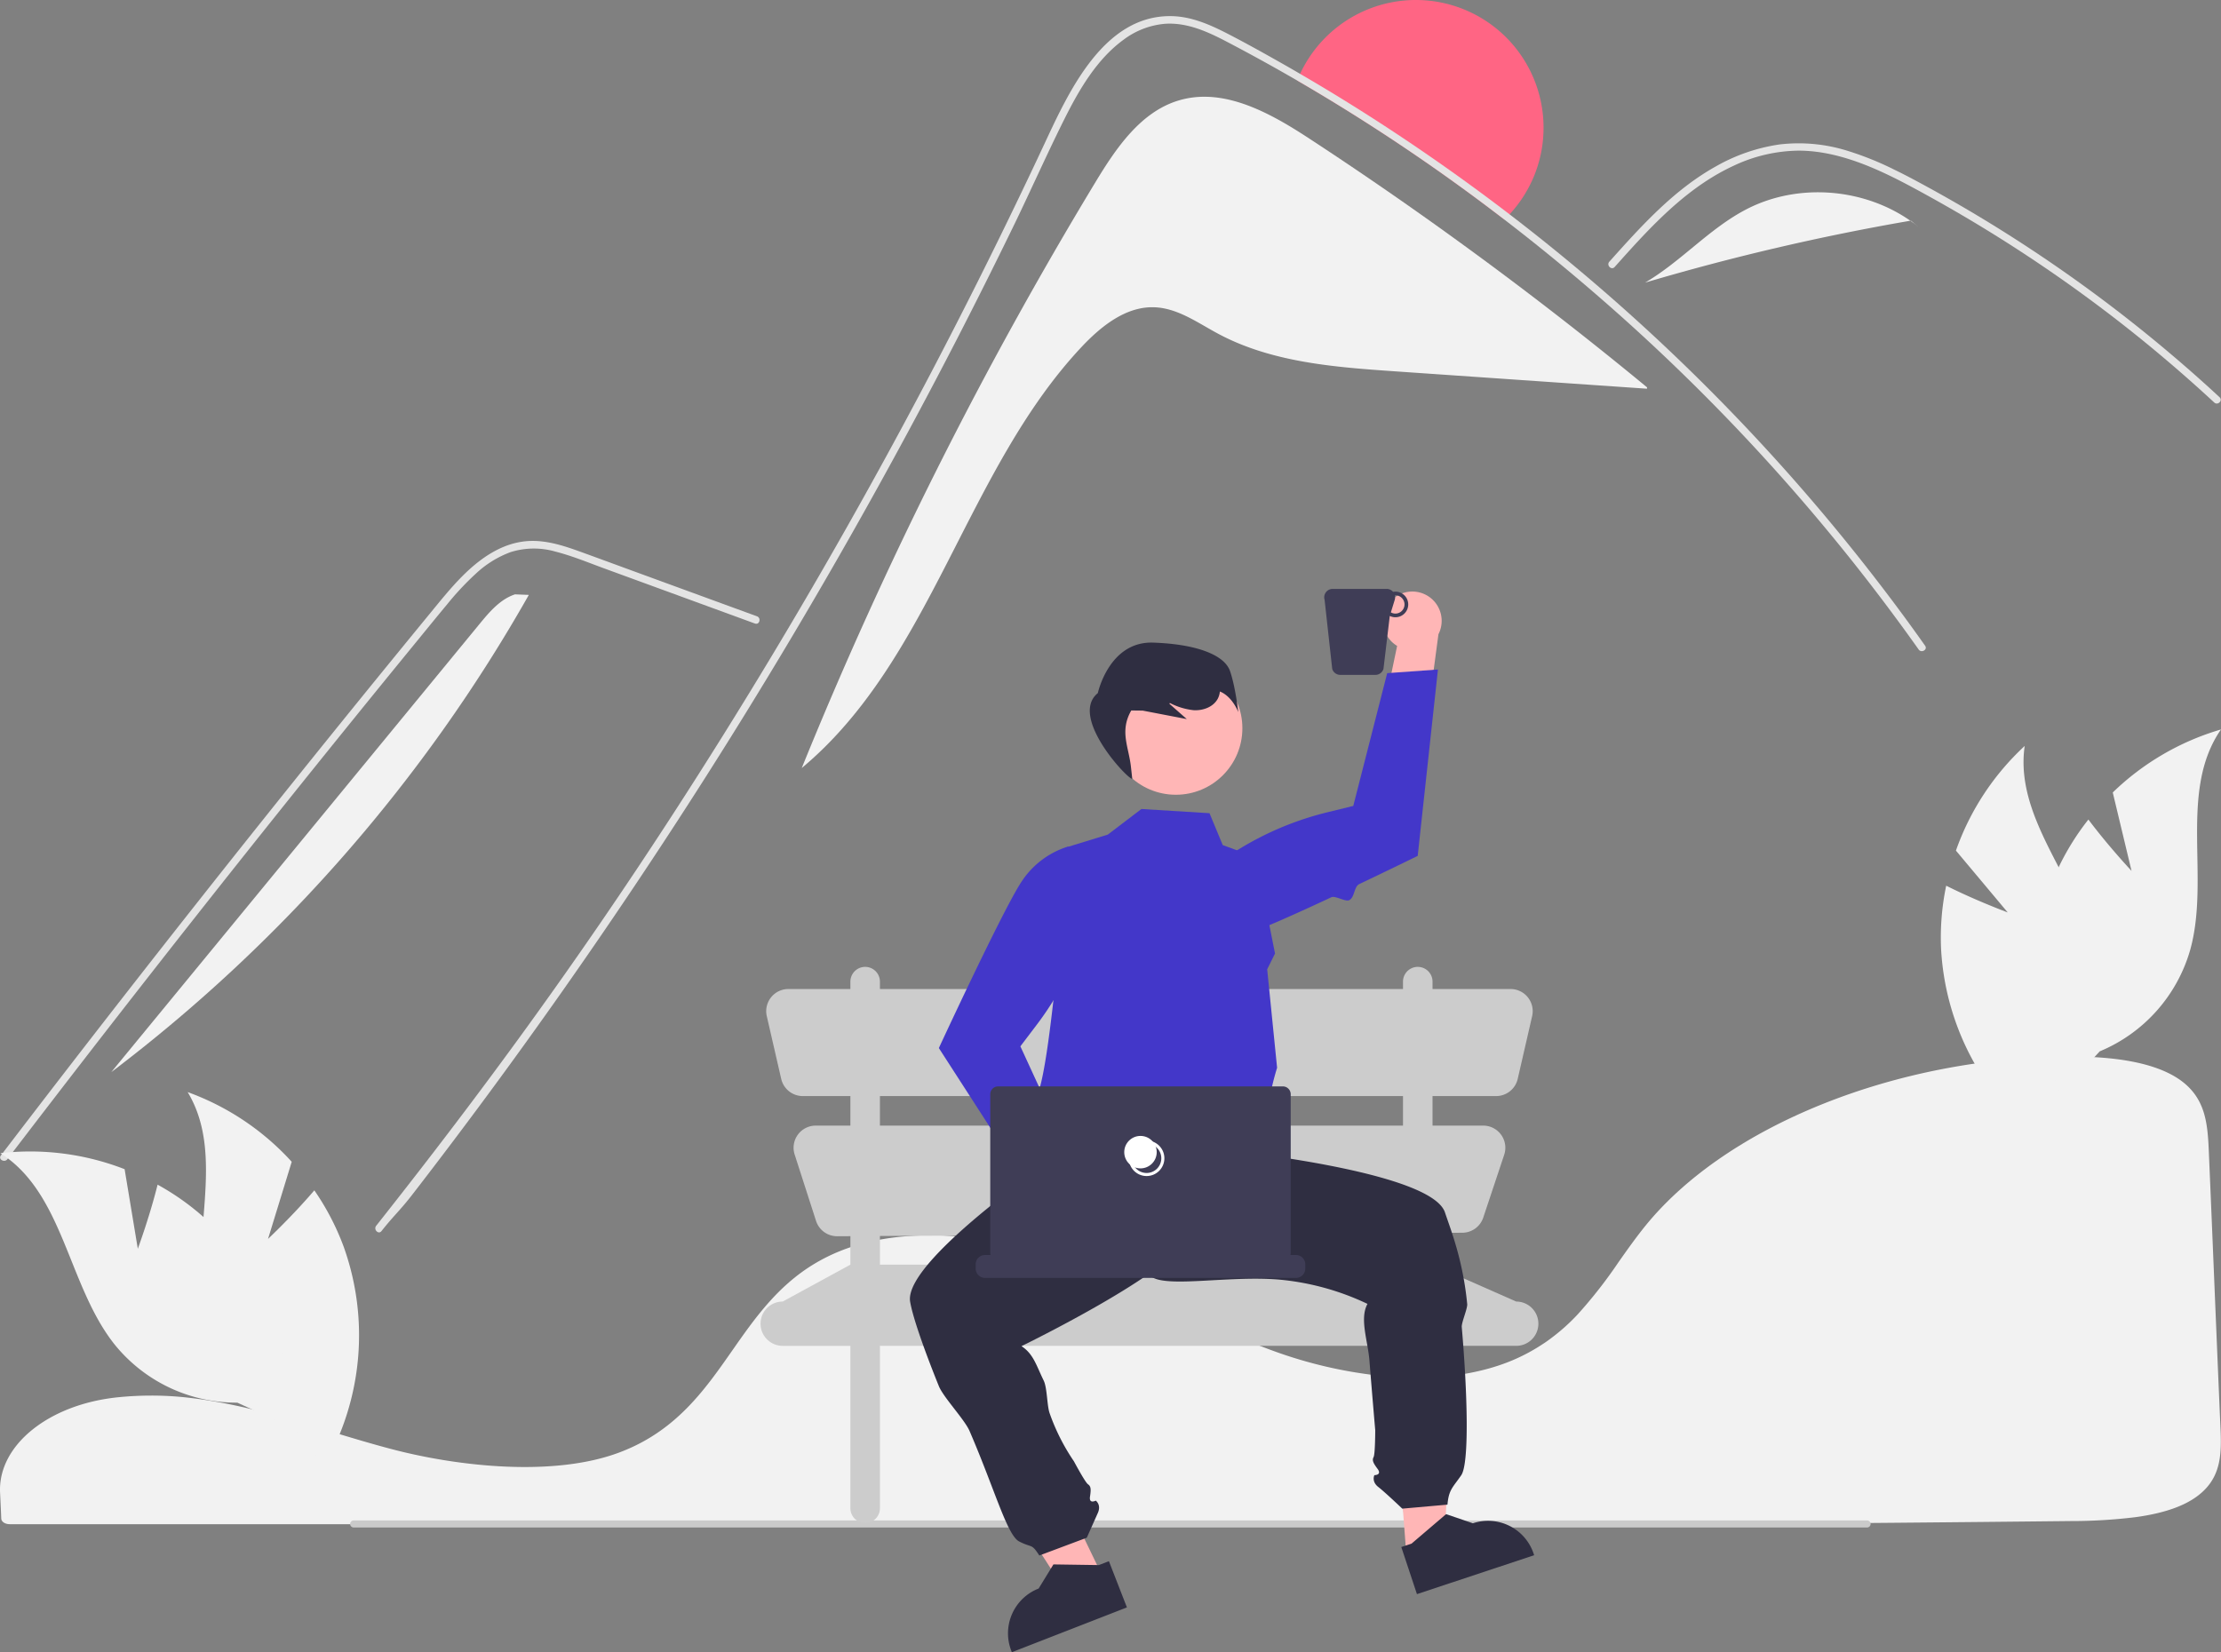
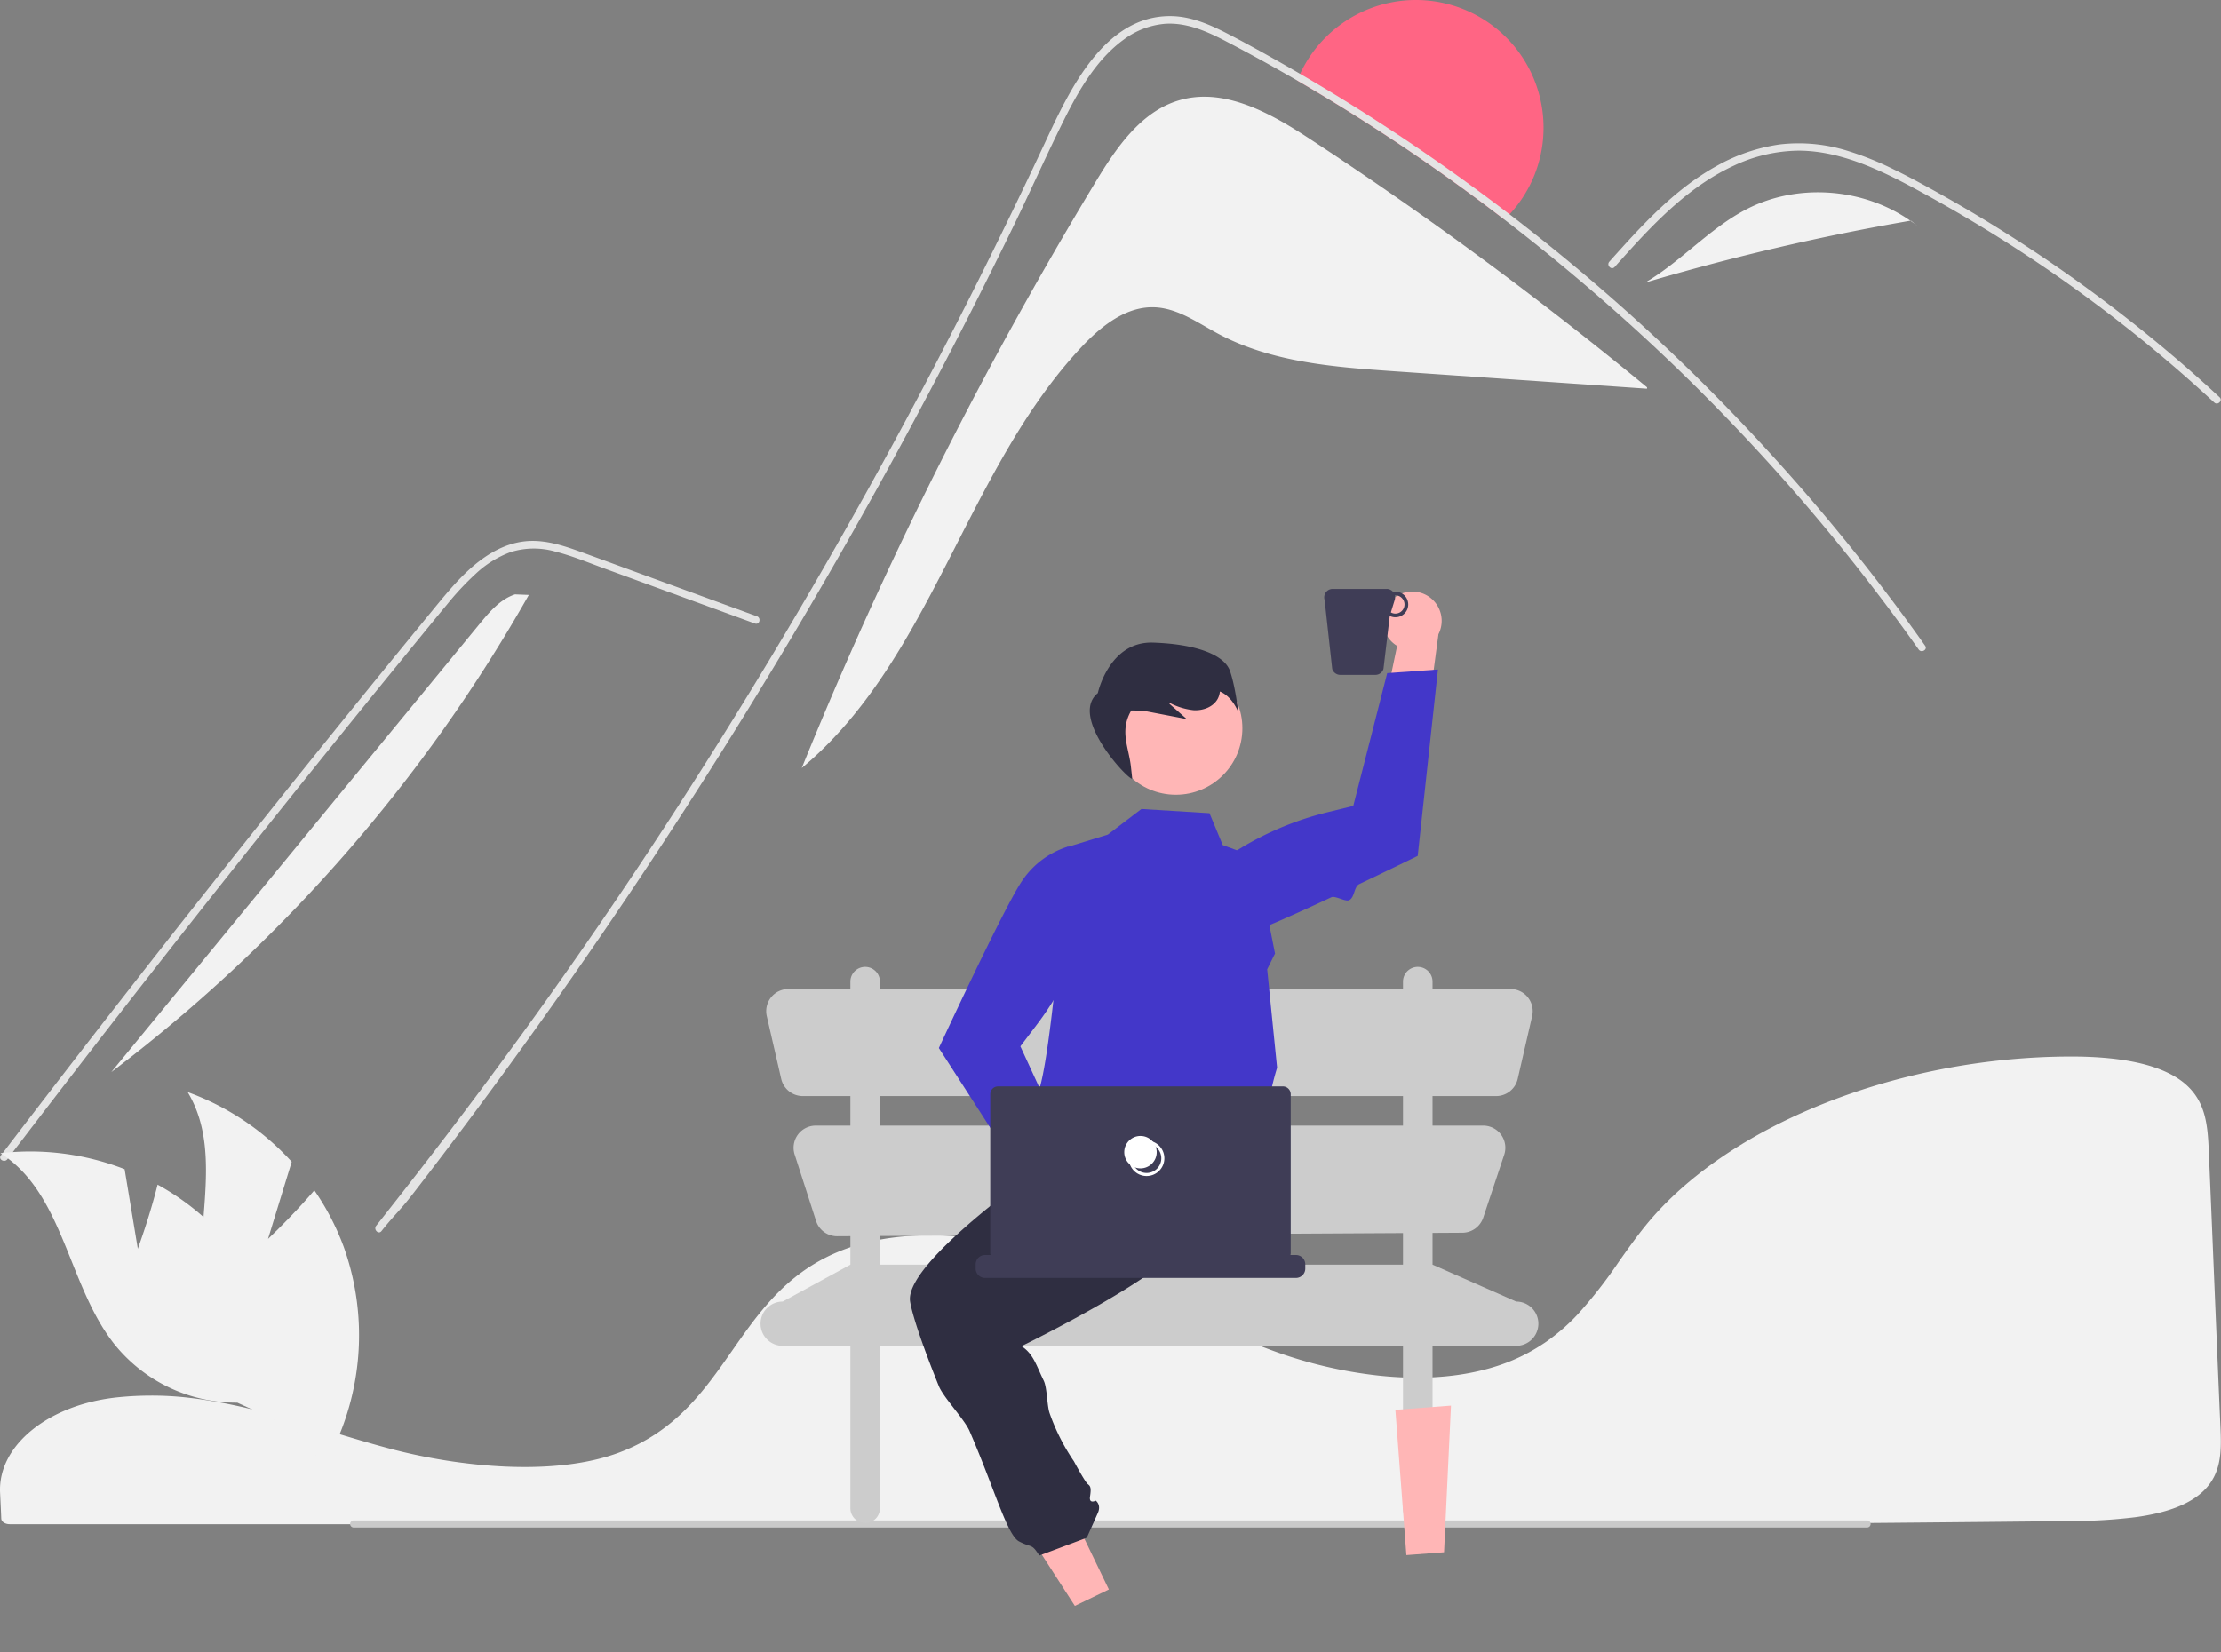
<svg xmlns="http://www.w3.org/2000/svg" height="557.2" viewBox="0 0 748.83 557.2" width="748.83">
  <rect x="0" y="0" width="748.83" height="557.2" fill="#808080" stroke="none" />
  <g transform="translate(-225.585 -171.4)">
    <path d="m276.601 642.057c-3.6 0-7.207.171-10.729.516l-.513.05c-23.365 2.378-40.456 16.173-39.753 32.09l.136 2.878c.09 1.819.185 3.775.264 5.945.043 1.07 1.311 1.892 2.889 1.892h574.732c40.521-.283 80.896-.64 119.996-1.06a177.652 177.652 0 0 0 21.954-1.31c10.866-1.48 18.408-4.415 23.058-8.972h.001c5.783-5.65 5.966-12.766 5.616-20.805-.712-16.232-1.419-33.285-2.124-50.286-.623-14.983-1.243-29.927-1.863-44.233-.383-8.49-1.235-15.984-7.803-21.712-7.119-6.194-20.101-9.334-38.588-9.334-.223 0-.445 0-.671.001-57.936.237-115.342 23.171-142.845 57.067-3.167 3.903-6.118 8.082-8.972 12.124a158.916 158.916 0 0 1 -13.78 17.664 66.949 66.949 0 0 1 -9.103 8.169c-.223.178-.479.368-.749.549-.618.464-1.265.911-1.895 1.31a62.041 62.041 0 0 1 -11.609 6.076l-.407.157c-.306.126-.638.252-.97.367a68.209 68.209 0 0 1 -7.17 2.206c-10.484 2.66-22.405 3.298-35.432 1.894a151.752 151.752 0 0 1 -35.23-8.265c-12.062-4.389-23.353-9.86-34.272-15.151-4.796-2.325-9.757-4.729-14.711-7.006-.931-.429-1.847-.848-2.777-1.267-6.051-2.715-11.537-4.957-16.77-6.854a146.281 146.281 0 0 0 -39.965-8.521c-14.409-.908-27.107.805-37.732 5.079a60.65 60.65 0 0 0 -8.535 4.233c-12.585 7.523-20.343 18.627-27.845 29.365-9.332 13.356-18.983 27.169-38.038 34.329-21.988 8.27-54.084 4.834-76.791-1.141-7.139-1.879-14.27-4.04-21.166-6.131q-4.178-1.267-8.361-2.517c-5.481-1.629-9.966-2.877-14.116-3.931l-1.313-.336c-.73-.183-1.461-.365-2.205-.539-4.929-1.191-9.519-2.129-14.039-2.866l-1.069-.18c-2.144-.325-4.148-.596-6.115-.823l-.785-.09a109.238 109.238 0 0 0 -11.834-.633z" fill="#f2f2f2" />
    <path d="m343.64 685.351a1.191 1.191 0 0 1 1.187-1.195h510.294a1.191 1.191 0 0 1 0 2.381h-510.294a1.191 1.191 0 0 1 -1.187-1.187z" fill="#cacaca" />
    <path d="m746.005 214.44a42.86 42.86 0 0 1 -11.46 29.24c-.56.61-1.15 1.2-1.75 1.77a650.403 650.403 0 0 0 -69.84-46.89c.3-.76.62-1.51.97-2.25a43.043 43.043 0 0 1 82.08 18.13z" fill="#ff6584" />
    <path d="m780.915 302.04-.04.45q-42.465-2.925-84.92-5.86c-20.45-1.41-41.61-3.01-59.68-12.69-6.86-3.67-13.54-8.57-21.32-8.91-9.65-.43-18.07 6.32-24.69 13.36-39.13 41.68-50.46 105.41-94.36 142.02a1394.138 1394.138 0 0 1 98.86-197.31c7.04-11.65 15.39-24.09 28.46-27.89 12.47-3.63 25.23 1.67 36.71 8.47 2.46 1.46 4.86 2.99 7.18 4.51q26.535 17.37 52.2 36.07 31.515 22.935 61.6 47.78z" fill="#f2f2f2" />
    <g fill="#e4e4e4">
      <path d="m872.475 390.44a670.651 670.651 0 0 0 -104.75-116.27q-16.965-14.91-34.93-28.72a650.403 650.403 0 0 0 -69.84-46.89q-11.94-6.93-24.16-13.31c-6.33-3.29-13.07-6.3-20.37-5.83a27.102 27.102 0 0 0 -14.07 5.41c-8.97 6.55-14.91 16.78-19.8 26.53-4.28 8.55-8.27 17.27-12.34 25.94-1.73 3.69-3.46 7.37-5.25 11.03q-9.36 19.23-19.16 38.25-12.63 24.51-25.99 48.65-28.065 50.745-59.23 99.66-45.81 71.895-98.02 139.43c-4.27 5.51-6.03 6.79-10.36 12.26-1 1.28-2.78-.52-1.79-1.79 36.11-45.64 67.55-88.76 99.25-137.58q35.85-55.215 67.76-112.88 10.245-18.495 20.06-37.22 15.885-30.315 30.67-61.2 3.9-8.13 7.72-16.32c8.09-17.33 19.87-43.1 42.62-42.75 6.69.1 12.9 2.81 18.76 5.81 5.97 3.07 11.83 6.33 17.68 9.64q3.51 1.98 6.99 4.02 13.785 8.01 27.16 16.69 22.32 14.475 43.46 30.68 10.035 7.695 19.77 15.74a673.547 673.547 0 0 1 109.09 114.31q5.745 7.635 11.25 15.44c.94 1.33-1.25 2.59-2.18 1.27z" />
      <path d="m769.977 261.442c1.322-1.474 2.635-2.947 3.966-4.421 10.492-11.603 21.75-23.072 36.157-29.724a52.457 52.457 0 0 1 21.977-5.094c7.865.025 15.552 2.088 22.819 4.976 3.436 1.373 6.796 2.93 10.104 4.589 3.781 1.903 7.495 3.932 11.191 5.979q10.408 5.76 20.546 12.024 20.171 12.466 39.079 26.836 9.802 7.452 19.199 15.393 8.74 7.376 17.127 15.148c1.196 1.103 2.981-.682 1.785-1.785-1.474-1.373-2.964-2.737-4.454-4.084q-6.315-5.709-12.833-11.199-11.885-10.029-24.385-19.283-19.439-14.399-40.216-26.844-10.383-6.214-21.051-11.906c-2.147-1.145-4.32-2.265-6.518-3.326a103.899 103.899 0 0 0 -15.493-6.307 55.117 55.117 0 0 0 -23.4-2.299 60.923 60.923 0 0 0 -21.59 7.469c-14.146 7.907-25.118 20.133-35.795 32.065-1.078 1.213.699 3.006 1.785 1.794z" />
      <path d="m480.127 381.683-33.898-12.398-16.83-6.156c-5.481-2.005-10.95-4.287-16.616-5.723a26.214 26.214 0 0 0 -15.04.192 34.663 34.663 0 0 0 -11.73 7.272 95.195 95.195 0 0 0 -9.621 10.275c-3.664 4.404-7.274 8.853-10.901 13.288q-22.45 27.456-44.606 55.149-22.156 27.693-44.016 55.622-21.913 27.997-43.525 56.228-2.647 3.458-5.29 6.92c-.973 1.275-3.168.018-2.181-1.275q21.771-28.515 43.846-56.797 22.129-28.349 44.564-56.458 22.434-28.108 45.172-55.973 5.665-6.942 11.348-13.868c3.196-3.895 6.356-7.832 9.862-11.458 6.435-6.655 14.474-12.536 24.097-12.696 5.658-.094 11.133 1.702 16.39 3.603 5.667 2.05 11.32 4.139 16.98 6.209l34.135 12.485 8.534 3.121c1.514.554.86 2.996-.672 2.436z" />
    </g>
    <g fill="#f2f2f2">
      <path d="m814.561 241.898c17.226-8.853 39.287-7.119 55.116 3.942a786.115 786.115 0 0 0 -89.437 20.874c12.2-7.15 21.744-18.352 34.321-24.816z" />
      <path d="m869.847 245.809 3.316 2.696c-1.122-.943-2.288-1.828-3.486-2.665.057-.01.113-.021.17-.031z" />
      <path d="m387.289 381.807c3.337-4.062 6.944-8.315 11.936-9.964l4.66.184a528.553 528.553 0 0 1 -140.78 160.944q62.092-75.582 124.185-151.164z" />
    </g>
    <path d="m736.794 610.343-28.217-12.449v-10.702l10.056-.057a7.469 7.469 0 0 0 7.044-5.107l7.064-21.193a7.469 7.469 0 0 0 -7.086-9.831h-17.078v-9.959h21.44a7.469 7.469 0 0 0 7.279-5.796l4.865-21.163a7.469 7.469 0 0 0 -7.279-9.143h-26.305v-2.49a4.979 4.979 0 0 0 -9.959 0v2.49h-176.357v-2.49a4.979 4.979 0 0 0 -9.959 0v2.49h-20.911a7.469 7.469 0 0 0 -7.279 9.143l4.865 21.163a7.469 7.469 0 0 0 7.279 5.796h16.046v9.959h-11.684a7.469 7.469 0 0 0 -7.109 9.76l7.21 22.377a7.469 7.469 0 0 0 7.151 5.178l4.432-.025v9.6l-22.823 12.449a7.469 7.469 0 0 0 -7.469 7.469 7.469 7.469 0 0 0 7.469 7.469h22.823v54.774a4.979 4.979 0 0 0 9.959 0v-54.774h176.357v54.774a4.979 4.979 0 0 0 9.959 0v-54.774h28.217a7.469 7.469 0 0 0 7.469-7.469 7.469 7.469 0 0 0 -7.469-7.469zm-214.533-69.298h176.357v9.959h-176.357zm0 56.849v-9.656l176.357-.991v10.646z" fill="#ccc" />
    <g fill="#f2f2f2">
      <path d="m315.956 589.214 7.985-26.005a87.77 87.77 0 0 0 -35.084-23.506c13.124 21.743.407 50.108 5.706 74.946a52.794 52.794 0 0 0 28.277 35.978l12.117 15.014a88.466 88.466 0 0 0 6.502-73.787 85.453 85.453 0 0 0 -9.894-19.018c-7.2 8.465-15.609 16.377-15.609 16.377z" />
      <path d="m272.05 592.537-4.451-26.836a87.77 87.77 0 0 0 -41.885-5.392c21.444 13.608 22.711 44.667 38.532 64.535a52.794 52.794 0 0 0 41.355 19.591l17.541 8.034a88.466 88.466 0 0 0 -27.088-68.942 85.452 85.452 0 0 0 -17.337-12.609c-2.67 10.788-6.667 21.62-6.667 21.62z" />
-       <path d="m902.511 479.118-17.467-20.855a87.77 87.77 0 0 1 23.186-35.296c-3.639 25.135 19.106 46.324 23.879 71.269a52.794 52.794 0 0 1 -12.066 44.141l-5.327 18.543a88.466 88.466 0 0 1 -34.677-65.454 85.452 85.452 0 0 1 1.723-21.368c9.925 5 20.748 9.02 20.748 9.02z" />
-       <path d="m944.254 465.111-6.333-26.456a87.77 87.77 0 0 1 36.494-21.251c-14.467 20.874-3.559 49.983-10.412 74.438a52.794 52.794 0 0 1 -30.485 34.127l-13.038 14.221a88.466 88.466 0 0 1 -1.846-74.05 85.453 85.453 0 0 1 11.072-18.357c6.654 8.901 14.548 17.327 14.548 17.327z" />
    </g>
  </g>
  <path d="m373.867 536.045-11.474 5.535-26.81-41.622 16.934-8.169z" fill="#ffb6b6" />
  <path d="m600.746 539.922-10.197 15.387s-60.634 40.153-58.103 55.09c.885 5.225 4.733 16.216 9.682 28.465 1.521 3.764 8.666 11.244 10.341 15.115 8.455 19.54 12.665 35.174 16.726 37.266 4.51 2.338 4.048.483 6.811 4.745l16-6s2.492-5.594 3.73-8.365-.703-4.149-.703-4.149-2.349 1.252-1.941-1.378.267-3.46-.703-4.149-4.726-7.736-4.726-7.736a69.822 69.822 0 0 1 -8.194-16.234c-.893-2.521-.804-8.562-2-11-2.52-5.137-3.412-8.929-7.484-11.6 0 0 51.267-24.907 56.077-36.82s-.139-51.196-.139-51.196z" fill="#2f2e41" transform="translate(-225.585 -171.4)" />
-   <path d="m605.536 713.49-38.798 15.11-.191-.491a16.207 16.207 0 0 1 9.219-20.982l.001-0 4.993-8.137 15.317.227 3.387-1.319z" fill="#2f2e41" transform="translate(-225.585 -171.4)" />
  <path d="m470.462 475.448 18.747-1.419-2.336 49.454-12.703.961z" fill="#ffb6b6" />
  <g transform="translate(-225.585 -171.4)">
-     <path d="m593.027 553.529c-4.311-18.982 7.837 37.617 20.437 48.199 4.954 4.161 25.693-.146 42.862 1.166a87.671 87.671 0 0 1 30.32 8.236c-2.739 4.991.127 12.44.66 19.137.972 12.217 1.951 23.451 1.951 23.451s-.009 7.985-.543 9.049-.268 1.863 1.326 3.994-1.067 2.128-1.067 2.128-1.067 2.128 1.326 3.994 8.074 7.301 8.074 7.301l15.237-1.353c.44-5.061 1.755-5.726 4.64-9.907 2.746-3.956 2.117-27.695.182-49.977-.131-1.51 1.975-6.261 1.833-7.752-1.43-14.951-5.641-25.314-7.499-30.908-1.281-3.86-7.435-7.188-15.752-9.992-1.269-.428-2.589-.844-3.949-1.247-22.935-6.803-57.459-10.145-57.459-10.145l-18.877-16.79z" fill="#2f2e41" />
-     <path d="m698.047 693.13 3.449-1.145 11.649-9.948 9.036 3.079.001-0a16.207 16.207 0 0 1 20.487 10.274l.166.5-39.515 13.121z" fill="#2f2e41" />
    <path d="m610.424 444.232-11.34 8.635-13.676 4.203s-5.654 79.528-10.748 84.623-.5 5.231-1.524 11.849-3.512 20.184-3.512 20.184c34.387 18.203 64.032 18.691 87.845-2.609a5.931 5.931 0 0 0 -3.236-6.695c-4.432-2.352 4.086-13.328.464-15.163s1.472-17.755 1.472-17.755l-3.342-33.216 2.64-5.31-6.443-32.489-11.18-4.083-4.466-10.76z" fill="#4337c9" />
  </g>
  <circle cx="396.448" cy="245.596" fill="#ffb6b6" r="22.431" />
  <g transform="translate(-225.585 -171.4)">
    <path d="m603.32 585.581a9.83 9.83 0 0 0 -11.207-10.08l-15.982-31.064-8.904 15.82 16.541 27.073a9.884 9.884 0 0 0 19.551-1.749z" fill="#ffb6b6" />
    <path d="m576.406 577.982-34.278-53.127.113-.244c.129-.28 7.892-17.045 15.413-32.4 1.158-2.365 2.311-4.696 3.429-6.928q.724-1.445 1.426-2.83c3.159-6.228 5.919-11.375 7.566-13.82a29.015 29.015 0 0 1 15.375-11.664l.159-.041.151.063a14.724 14.724 0 0 1 8.763 16.198 104.296 104.296 0 0 1 -19.353 43.755l-5.557 7.325 19.312 41.985z" fill="#4337c9" />
    <path d="m665.672 597.791v1.427a3.152 3.152 0 0 1 -3.152 3.152h-104.823a3.152 3.152 0 0 1 -3.152-3.152v-1.427a3.152 3.152 0 0 1 3.152-3.152h1.861a2.651 2.651 0 0 1 -.102-.708v-53.5a2.645 2.645 0 0 1 2.643-2.643h96.017a2.645 2.645 0 0 1 2.643 2.643v53.5a2.498 2.498 0 0 1 -.102.708h1.861a3.152 3.152 0 0 1 3.152 3.152z" fill="#3f3d56" />
    <path d="m612.174 568.015a5.991 5.991 0 1 1 5.991-5.991 5.997 5.997 0 0 1 -5.991 5.991zm0-10.949a4.958 4.958 0 1 0 4.958 4.958 4.964 4.964 0 0 0 -4.958-4.958z" fill="#fff" />
  </g>
  <circle cx="384.524" cy="388.559" fill="#fff" r="5.474" />
  <g transform="translate(-225.585 -171.4)">
    <path d="m694.279 374.336a9.83 9.83 0 0 0 2.359 14.888l-7.146 34.195 16.879-6.683 4.198-31.448a9.884 9.884 0 0 0 -16.29-10.953z" fill="#ffb6b6" />
    <path d="m710.402 397.187-6.826 62.857-.242.119c-.199.098-8.847 4.339-19.461 9.391-1.791.852-1.534 4.543-3.405 5.426-1.289.608-4.693-1.597-5.996-.988-11.602 5.426-23.334 10.702-28.01 12.131a29.015 29.015 0 0 1 -19.289-.621l-.149-.068-.078-.144a14.724 14.724 0 0 1 3.392-18.101 104.296 104.296 0 0 1 42.587-21.804l8.929-2.191 11.436-44.776z" fill="#4337c9" />
    <path d="m672.186 373.682 2.568 23.309a2.845 2.845 0 0 0 2.719 2.009h11.839a2.845 2.845 0 0 0 2.72-2.009l2.127-17.865a4.321 4.321 0 1 0 1.114-8.128 2.82 2.82 0 0 0 -2.159-.998h-18.21a2.846 2.846 0 0 0 -2.72 3.682zm22.346 4.236 1.303-4.236a2.816 2.816 0 0 0 .043-1.506c.056-.003.108-.017.165-.017a3.085 3.085 0 0 1 0 6.17 3.046 3.046 0 0 1 -1.511-.412z" fill="#3f3d56" />
    <path d="m640.303 397.726c-1.845-5.367-11.027-9.089-25.914-9.606s-18.662 17.026-18.662 17.026c-9.938 8.062 10.612 29.645 11.606 28.868l-.447-4.055c-.74-6.717-3.885-11.958.115-18.958l3.841.044q7.441 1.431 14.882 2.862l-5.873-5.171.166-.256a22.727 22.727 0 0 0 8.017 2.434c3.157.186 6.607-1.071 8.119-3.848a6.466 6.466 0 0 0 .725-2.46c4.257 1.701 6.203 6.948 6.203 6.948s-.933-8.461-2.777-13.827z" fill="#2f2e41" />
  </g>
</svg>